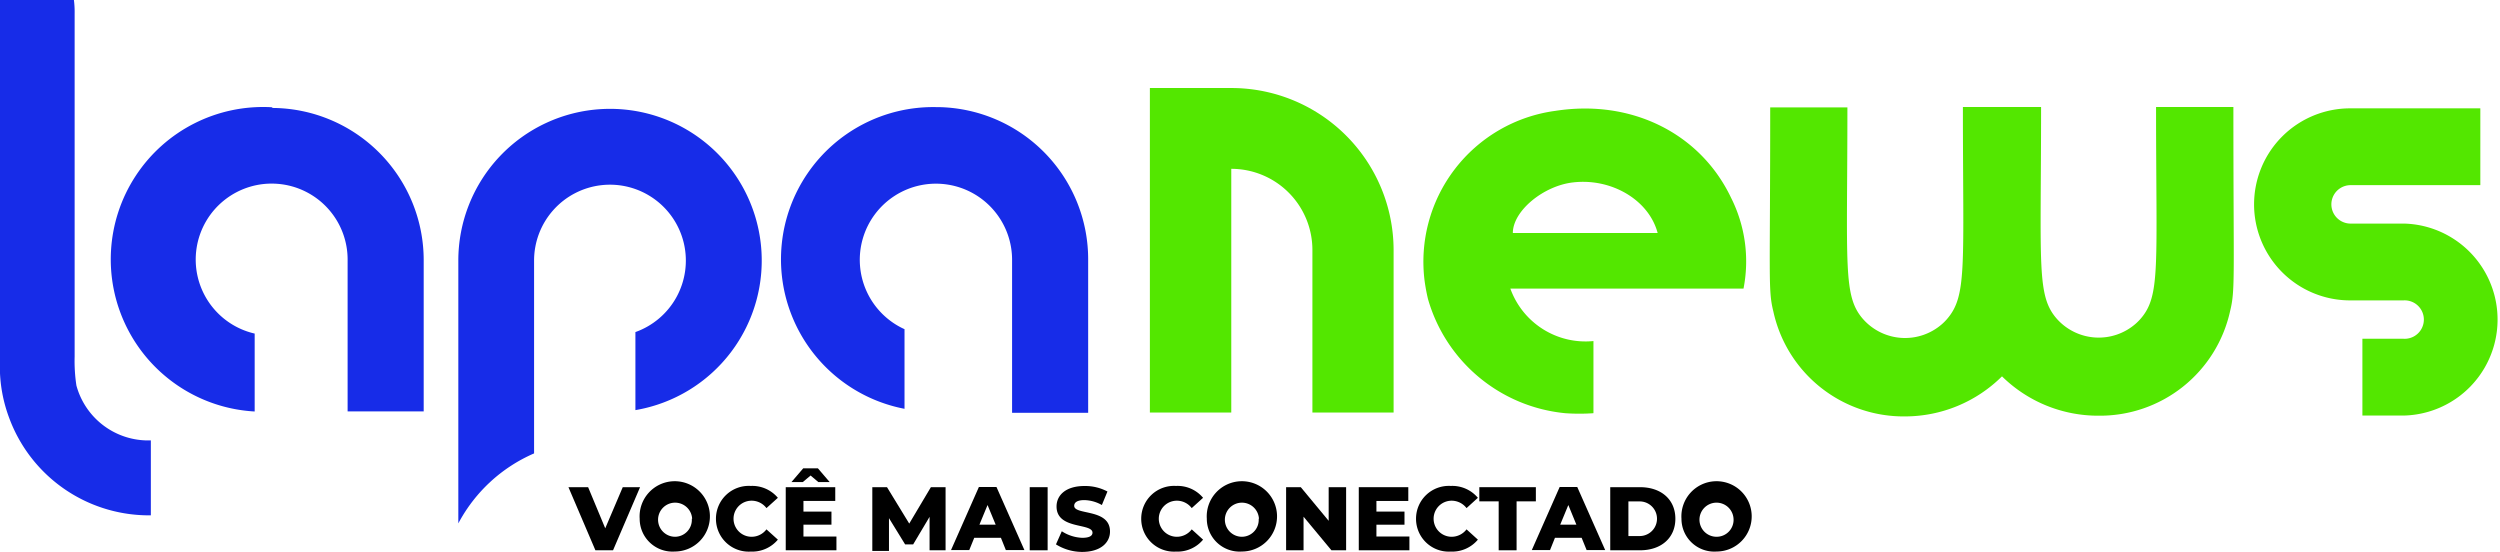
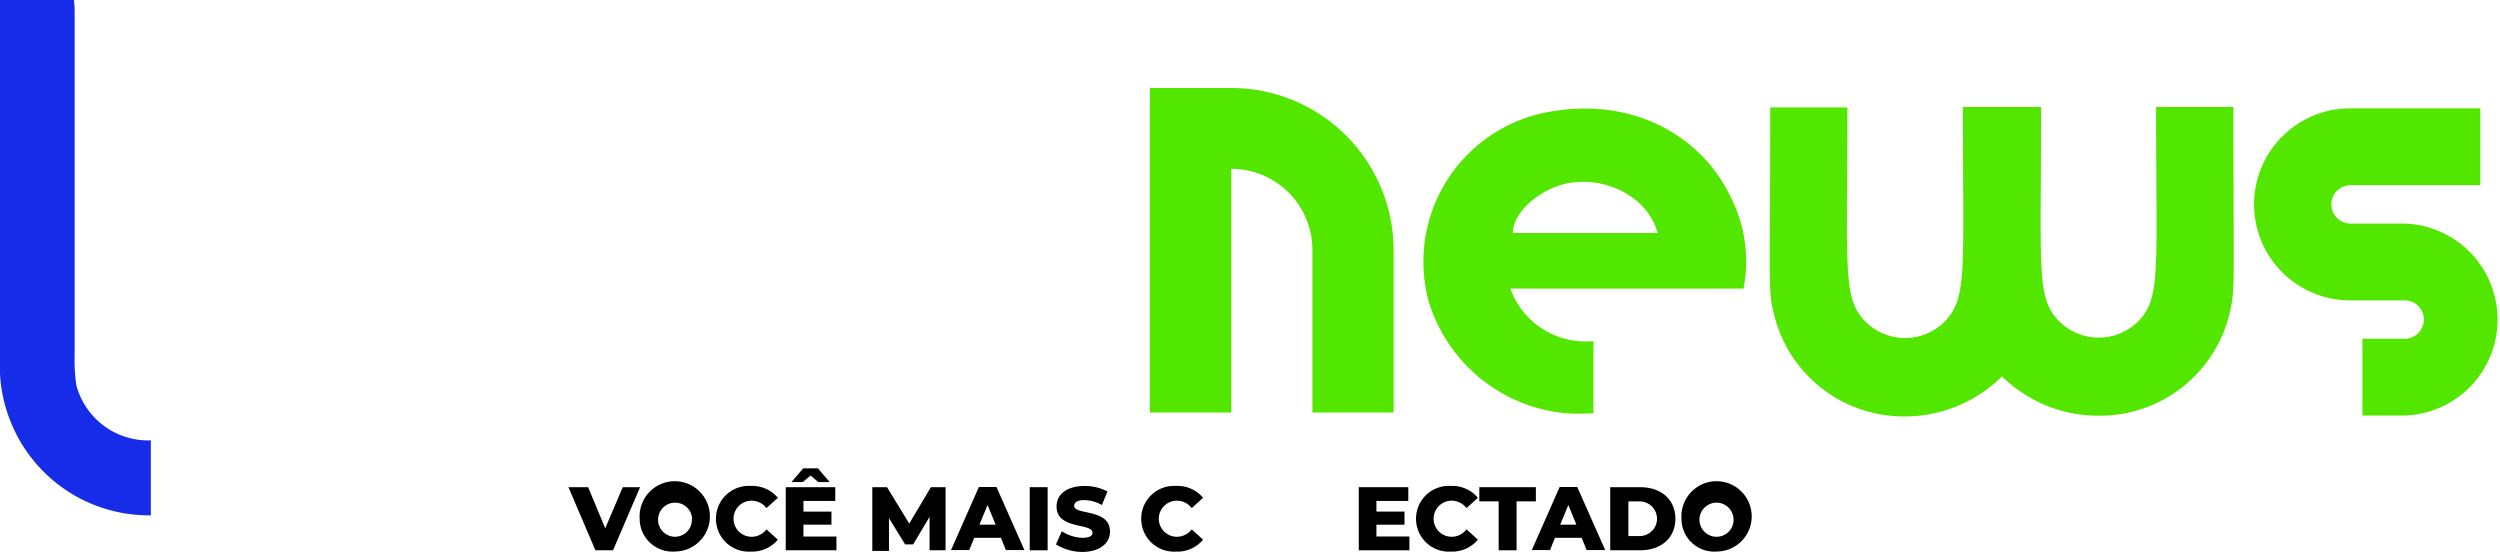
<svg xmlns="http://www.w3.org/2000/svg" viewBox="0 0 381.17 84.1">
  <defs>
    <style>.cls-1{fill:#53e700;}.cls-2{fill:#172ce8;}</style>
  </defs>
  <g id="Layer_2" data-name="Layer 2">
    <g id="Layer_1-2" data-name="Layer 1">
      <path class="cls-1" d="M366.58,34.09h-8.19a2.93,2.93,0,0,1,0-5.86h19.78V16.52H358.39a14.64,14.64,0,0,0-.15,29.28h8.22a2.93,2.93,0,1,1,0,5.85h-6.27V63.36h6.27a14.64,14.64,0,0,0,.15-29.27Z" />
      <path class="cls-1" d="M263.93,30.15c-4.62-9.72-15.06-15.07-26.77-13.25A23.21,23.21,0,0,0,217.23,43c.13.88.29,1.76.5,2.62A24.18,24.18,0,0,0,238.65,63a30.85,30.85,0,0,0,4.3,0V52a12.18,12.18,0,0,1-12.67-8h35.55A21.55,21.55,0,0,0,263.93,30.15Zm-33.27,5.38c0-3.39,4.7-7.22,9.2-7.72,5.83-.67,11.54,2.66,12.88,7.72Z" />
      <path class="cls-1" d="M212.48,38.12V62.9H200.1V38.12a12.37,12.37,0,0,0-12.37-12.38h0V62.9H175.32V13.42h12.41A24.74,24.74,0,0,1,212.48,38.12Z" />
      <path class="cls-1" d="M320,63.38a20.88,20.88,0,0,1-14.76-6,21,21,0,0,1-14.77,6.11,20.33,20.33,0,0,1-20.09-16c-.82-3.31-.48-4.81-.48-31.12h11.77c0,24.32-.71,28.8,2.43,32.33a8.55,8.55,0,0,0,12,.71,7.93,7.93,0,0,0,.71-.71c3.16-3.6,2.47-8,2.47-32.39h11.92c0,24.32-.71,28.79,2.43,32.33a8.55,8.55,0,0,0,12,.71,7.93,7.93,0,0,0,.71-.71c3.12-3.54,2.39-8,2.39-32.33h11.79c0,26.31.31,27.81-.5,31.12A20.32,20.32,0,0,1,320,63.38Z" />
-       <path class="cls-2" d="M41.41,16.35a23.23,23.23,0,0,0-2.58,46.39h0V50.86A11.58,11.58,0,1,1,53,39.73v23H64.6v-23a23.21,23.21,0,0,0-23-23.27Z" />
-       <path class="cls-2" d="M142.7,16.33a23.21,23.21,0,0,0-4.79,46V50.19a11.61,11.61,0,1,1,16.4-10.46V62.94h11.6V39.73a23.21,23.21,0,0,0-23-23.4h-.19Z" />
-       <path class="cls-2" d="M81.43,69.13V39.73a11.57,11.57,0,1,1,15.45,10.9v11.9a23.13,23.13,0,1,0-27-22.8V79.8A23.75,23.75,0,0,1,81.43,69.13Z" />
      <path class="cls-2" d="M23,67.15h-.67a11.35,11.35,0,0,1-10.68-8.37,25,25,0,0,1-.27-4.41V2.09A14.56,14.56,0,0,0,11.27,0H0V56.92H0a22.28,22.28,0,0,0,1.4,6.8A22.72,22.72,0,0,0,22.31,78.57H23Z" />
      <path d="M97.59,74.28,93.47,83.9H90.78l-4.11-9.62h3l2.61,6.27,2.67-6.27Z" />
      <path d="M97.53,79.09a5.36,5.36,0,1,1,5.35,5A5,5,0,0,1,97.53,79.09Zm8,0a2.6,2.6,0,1,0-2.6,2.75A2.58,2.58,0,0,0,105.48,79.09Z" />
      <path d="M109.16,79.09a5,5,0,0,1,5.3-5,5.1,5.1,0,0,1,4.14,1.81l-1.74,1.57a2.83,2.83,0,0,0-2.27-1.13,2.75,2.75,0,0,0,0,5.5,2.83,2.83,0,0,0,2.27-1.13l1.74,1.57a5.11,5.11,0,0,1-4.14,1.82A5,5,0,0,1,109.16,79.09Z" />
      <path d="M127.53,81.8v2.1H119.8V74.28h7.55v2.1H122.5V78h4.27v2H122.5V81.8Zm-5.13-8.3h-1.73l1.79-2.09h2.25l1.79,2.09h-1.73l-1.18-1Z" />
      <path d="M141.73,83.9l0-5.1L139.23,83H138l-2.46-4v5H133V74.28h2.24l3.39,5.55,3.3-5.55h2.24l0,9.62Z" />
      <path d="M152.61,82h-4.07l-.76,1.87H145l4.25-9.62h2.68l4.26,9.62h-2.83Zm-.8-2L150.57,77,149.33,80Z" />
      <path d="M157,74.28h2.73V83.9H157Z" />
      <path d="M161,83l.89-2A6.15,6.15,0,0,0,165,82c1.13,0,1.57-.32,1.57-.78,0-1.53-5.48-.42-5.48-4,0-1.72,1.41-3.12,4.27-3.12a7.21,7.21,0,0,1,3.49.84L168,77a5.65,5.65,0,0,0-2.67-.75c-1.14,0-1.55.39-1.55.87,0,1.47,5.46.37,5.46,3.92,0,1.68-1.41,3.11-4.27,3.11A7.59,7.59,0,0,1,161,83Z" />
      <path d="M174,79.09a5,5,0,0,1,5.3-5,5.06,5.06,0,0,1,4.13,1.81l-1.73,1.57a2.84,2.84,0,0,0-2.27-1.13,2.75,2.75,0,0,0,0,5.5,2.84,2.84,0,0,0,2.27-1.13l1.73,1.57a5.07,5.07,0,0,1-4.13,1.82A5,5,0,0,1,174,79.09Z" />
-       <path d="M184,79.09a5.36,5.36,0,1,1,5.35,5A5,5,0,0,1,184,79.09Zm7.95,0a2.6,2.6,0,1,0-2.6,2.75A2.58,2.58,0,0,0,191.91,79.09Z" />
-       <path d="M205.24,74.28V83.9H203l-4.25-5.12V83.9h-2.66V74.28h2.24l4.25,5.13V74.28Z" />
      <path d="M214.89,81.8v2.1h-7.72V74.28h7.55v2.1h-4.86V78h4.28v2h-4.28V81.8Z" />
      <path d="M215.9,79.09a5,5,0,0,1,5.29-5,5.1,5.1,0,0,1,4.14,1.81l-1.73,1.57a2.86,2.86,0,0,0-2.27-1.13,2.75,2.75,0,0,0,0,5.5,2.86,2.86,0,0,0,2.27-1.13l1.73,1.57a5.11,5.11,0,0,1-4.14,1.82A5,5,0,0,1,215.9,79.09Z" />
      <path d="M228.5,76.44h-2.95V74.28h8.62v2.16h-2.94V83.9H228.5Z" />
      <path d="M241.15,82h-4.07l-.75,1.87h-2.78l4.25-9.62h2.68l4.26,9.62h-2.83Zm-.8-2L239.12,77,237.88,80Z" />
      <path d="M245.51,74.28h4.55c3.19,0,5.38,1.86,5.38,4.81s-2.19,4.81-5.38,4.81h-4.55ZM250,81.73a2.64,2.64,0,1,0,0-5.28h-1.72v5.28Z" />
      <path d="M256.37,79.09a5.36,5.36,0,1,1,5.35,5A5,5,0,0,1,256.37,79.09Zm7.94,0a2.6,2.6,0,1,0-2.59,2.75A2.58,2.58,0,0,0,264.31,79.09Z" />
    </g>
  </g>
</svg>